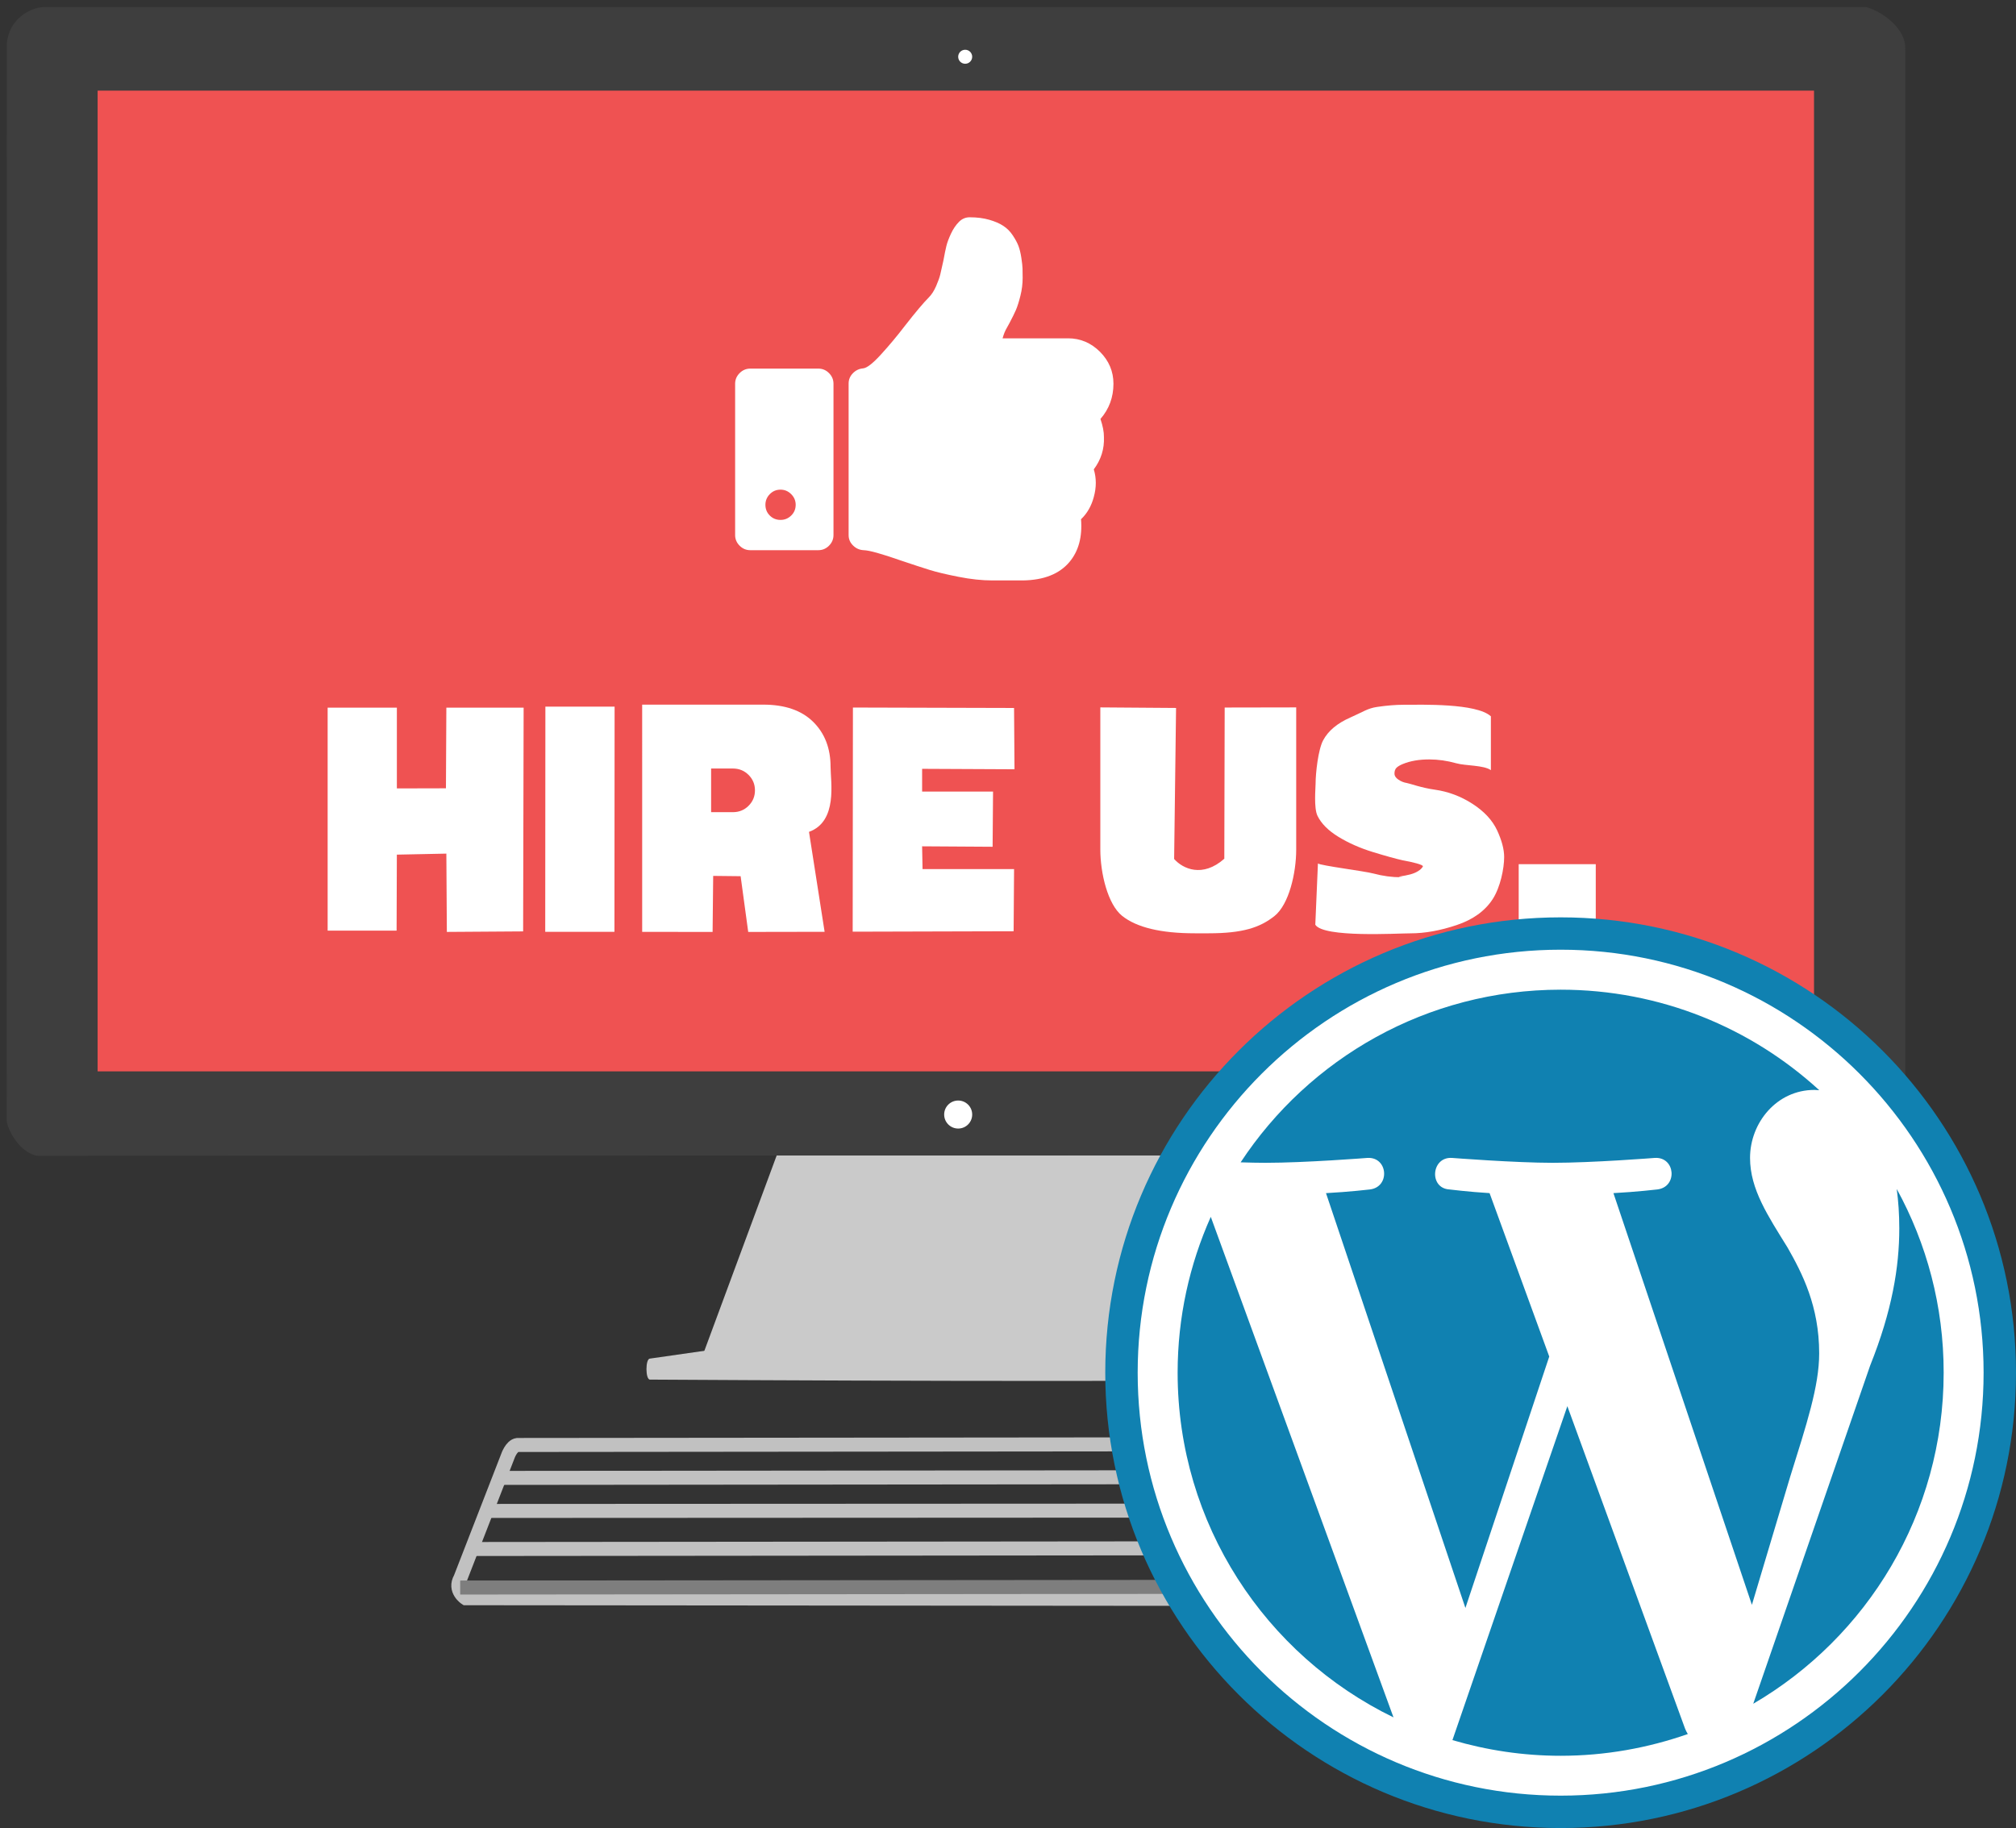
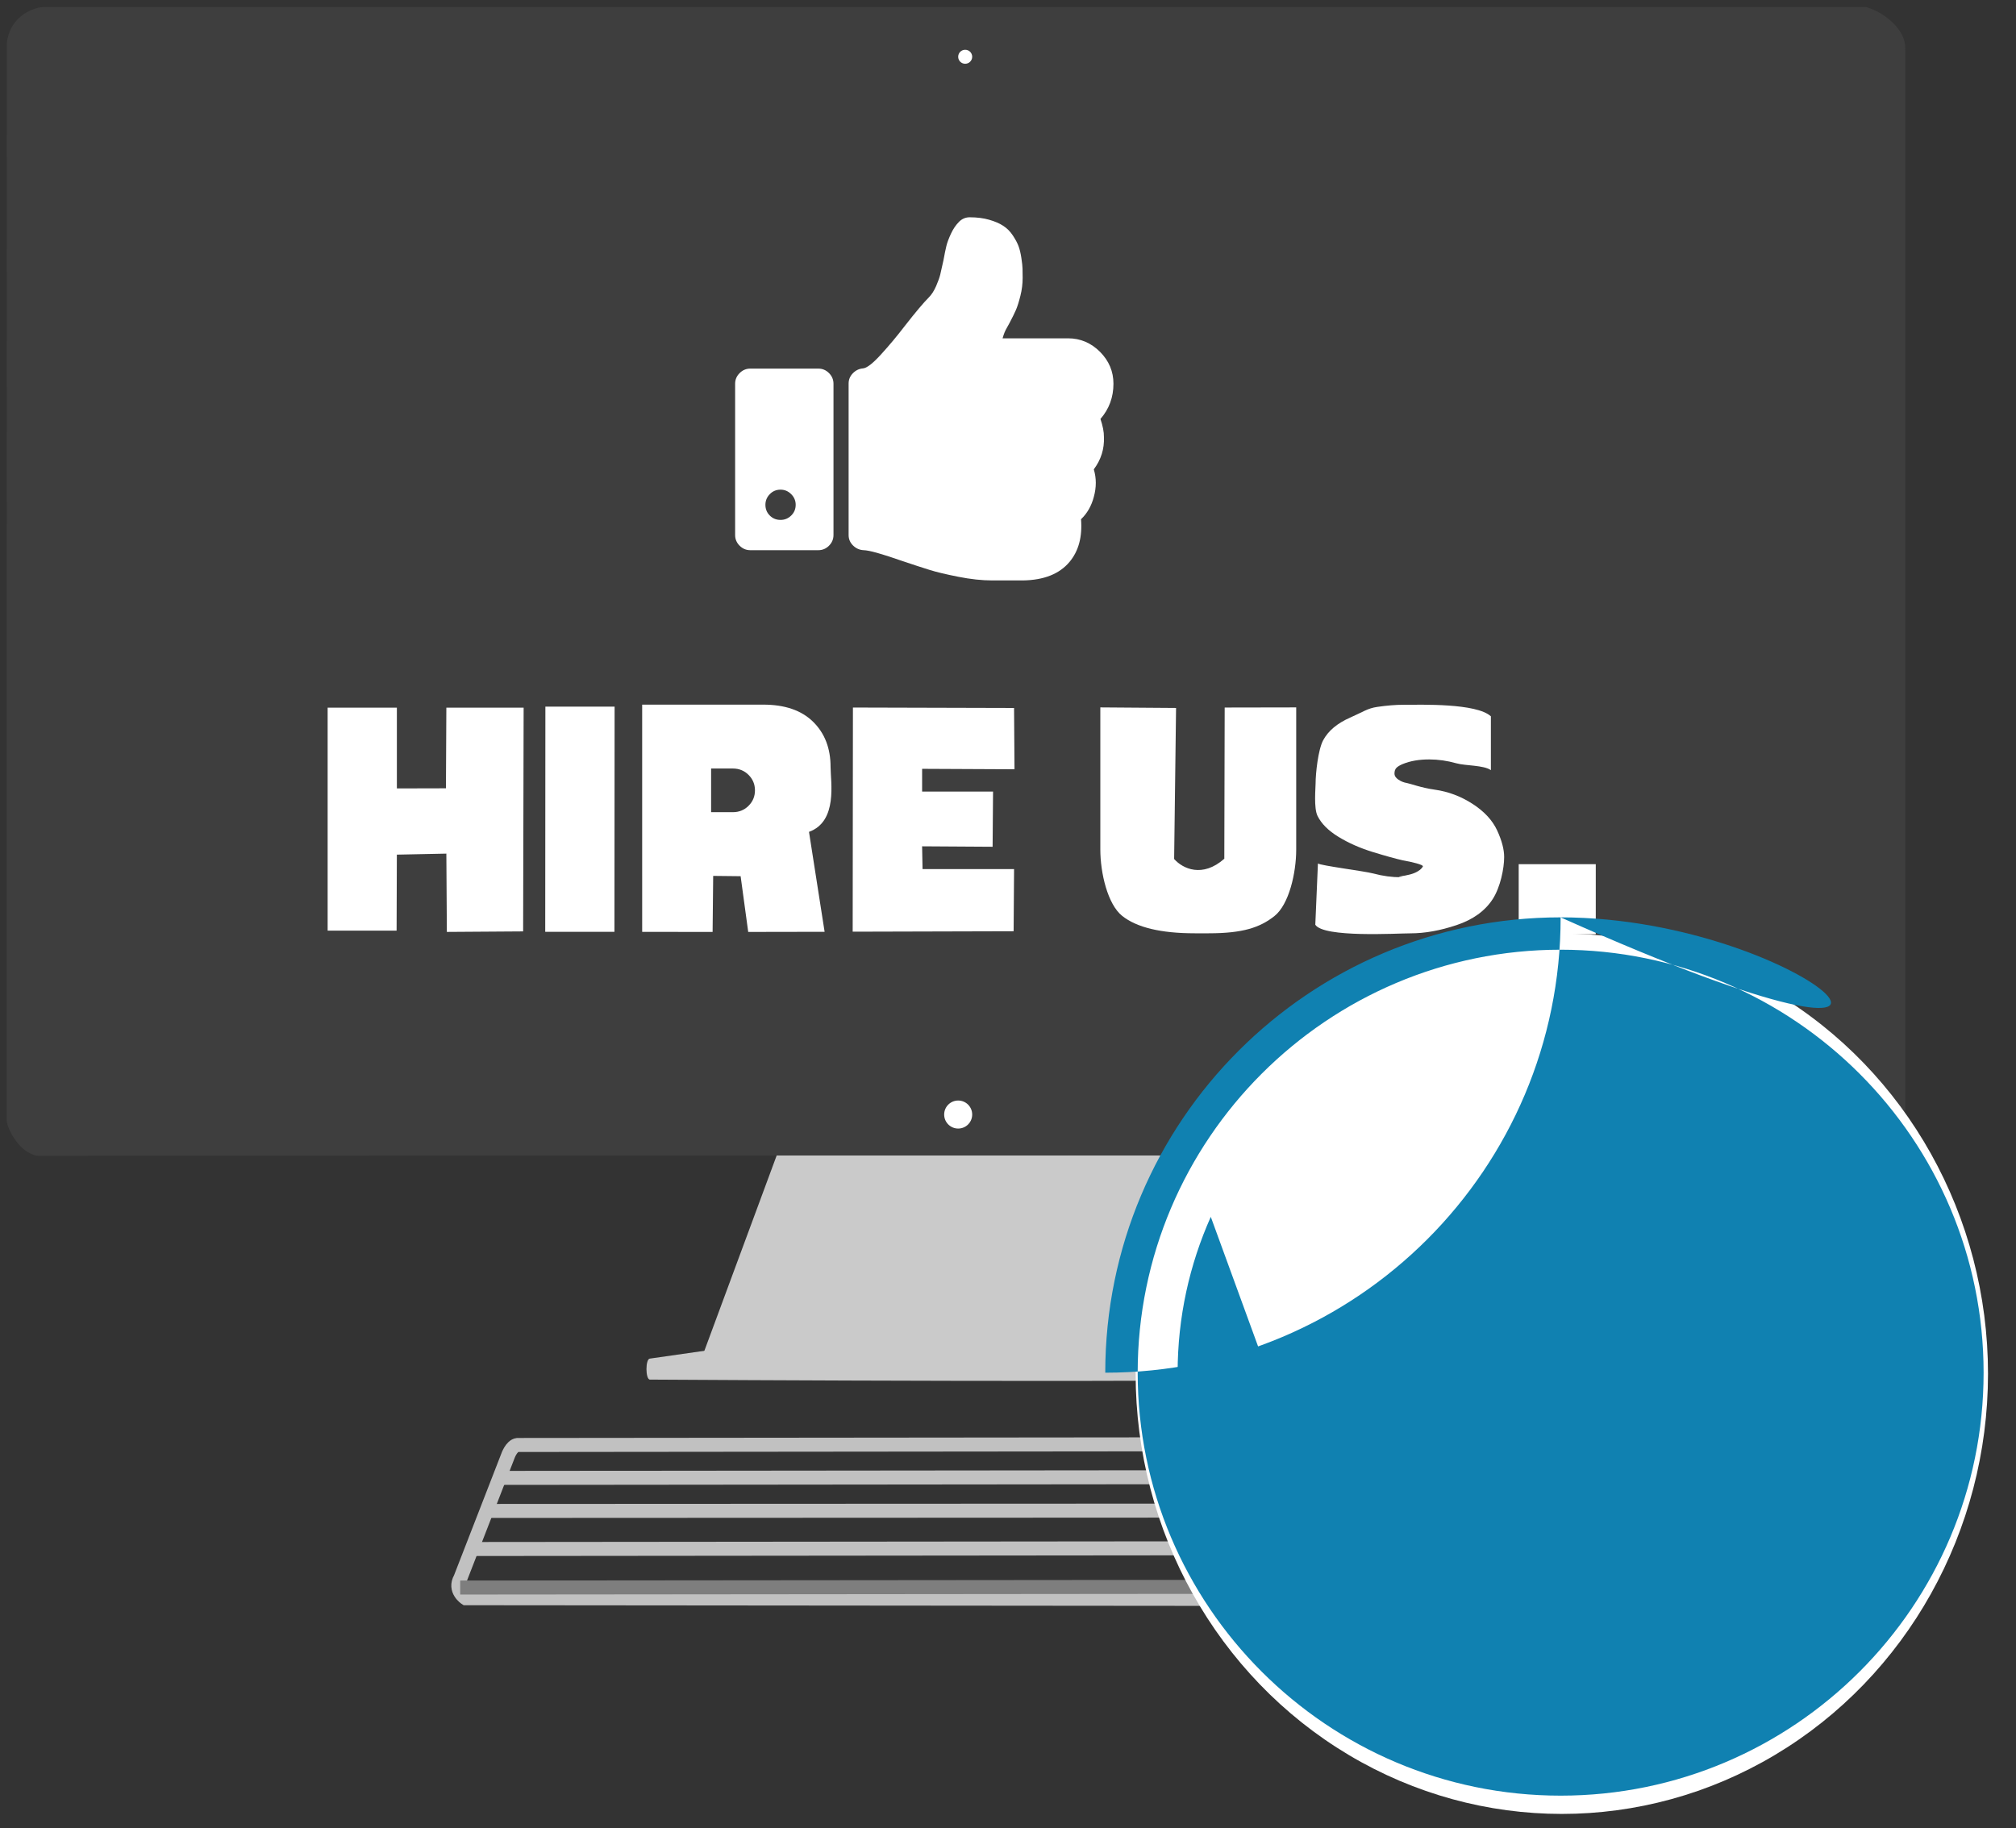
<svg xmlns="http://www.w3.org/2000/svg" version="1.1" id="Layer_1" x="0px" y="0px" width="287.766px" height="260.952px" viewBox="0 0 287.766 260.952" enable-background="new 0 0 287.766 260.952" xml:space="preserve">
  <rect x="0" y="0" width="287.766" height="260.952" fill="#333333" stroke="none" />
  <polygon fill="#CACACA" points="177.422,193.936 100.132,193.936 110.867,164.936 166.684,164.936 " />
  <path fill="#3E3E3E" d="M271.955,158.501c-0.197,3.291-1.596,5.586-4.486,6.383L5.362,164.985c-2.692-0.398-4.409-4.048-4.409-5.093  L0.974,6.202c0.398-3.99,3.984-5.188,5.187-5.188l260.21-0.002c2.295,0.609,5.785,3.103,5.586,6.094v151.396L271.955,158.501  L271.955,158.501z" />
-   <rect x="13.935" y="12.937" fill="#EF5252" width="244.999" height="139.999" />
  <path fill="#CACACA" d="M183.277,196.671c0,0.838-90.5,0.266-90.5,0.266c-0.666,0-0.666-3,0-3l41.95-6l48.296,6  C183.691,193.936,183.277,196.671,183.277,196.671z" />
  <circle fill="#FFFFFF" cx="136.772" cy="159.1" r="2" />
  <circle fill="#FFFFFF" cx="137.772" cy="8.102" r="1" />
  <g>
    <g>
      <path fill="#FFFFFF" d="M157.08,59.807c1.232-1.42,1.855-3.093,1.855-5.029c0-1.754-0.643-3.273-1.918-4.558    c-1.288-1.282-2.808-1.925-4.562-1.925h-9.346c0.09-0.315,0.178-0.584,0.269-0.808c0.09-0.227,0.215-0.474,0.37-0.745    c0.156-0.271,0.271-0.471,0.336-0.607c0.404-0.765,0.718-1.396,0.931-1.888c0.213-0.496,0.426-1.171,0.639-2.025    c0.217-0.854,0.32-1.71,0.32-2.563c0-0.541-0.004-0.979-0.017-1.316c-0.008-0.338-0.063-0.844-0.166-1.521    c-0.102-0.674-0.239-1.237-0.405-1.688c-0.17-0.45-0.438-0.957-0.81-1.518c-0.371-0.564-0.821-1.02-1.354-1.367    c-0.526-0.351-1.205-0.644-2.021-0.878c-0.825-0.237-1.753-0.354-2.786-0.354c-0.584,0-1.092,0.214-1.52,0.642    c-0.446,0.448-0.833,1.013-1.147,1.687c-0.316,0.676-0.536,1.262-0.657,1.756c-0.123,0.496-0.264,1.184-0.422,2.06    c-0.203,0.944-0.355,1.627-0.459,2.041c-0.102,0.417-0.297,0.963-0.588,1.637c-0.296,0.677-0.641,1.217-1.047,1.622    c-0.742,0.743-1.881,2.092-3.408,4.049c-1.103,1.441-2.24,2.803-3.408,4.083c-1.171,1.284-2.028,1.947-2.566,1.993    c-0.56,0.046-1.046,0.275-1.45,0.692c-0.407,0.417-0.61,0.903-0.61,1.468v21.632c0,0.588,0.215,1.085,0.642,1.501    c0.428,0.417,0.935,0.637,1.521,0.659c0.787,0.021,2.566,0.519,5.33,1.486c1.734,0.585,3.092,1.028,4.067,1.33    c0.979,0.308,2.349,0.634,4.101,0.98c1.756,0.349,3.375,0.522,4.857,0.522h0.575h2.568h1.213c2.992-0.044,5.207-0.923,6.648-2.632    c1.305-1.552,1.854-3.588,1.652-6.106c0.877-0.832,1.483-1.892,1.823-3.174c0.381-1.371,0.381-2.688,0-3.945    c1.031-1.375,1.52-2.915,1.447-4.625C157.584,61.654,157.416,60.795,157.08,59.807z" />
      <path fill="#FFFFFF" d="M116.814,52.618h-9.72c-0.584,0-1.094,0.214-1.52,0.643c-0.426,0.427-0.641,0.934-0.641,1.518v21.601    c0,0.586,0.215,1.091,0.641,1.519c0.426,0.427,0.936,0.64,1.521,0.64h9.718c0.584,0,1.093-0.213,1.519-0.64    c0.426-0.428,0.641-0.933,0.641-1.519V54.778c0-0.584-0.215-1.091-0.641-1.518C117.909,52.831,117.399,52.618,116.814,52.618z     M112.935,73.594c-0.426,0.418-0.933,0.623-1.519,0.623c-0.61,0-1.118-0.205-1.535-0.623c-0.416-0.416-0.625-0.927-0.625-1.533    c0-0.588,0.209-1.093,0.625-1.521c0.417-0.426,0.925-0.642,1.535-0.642c0.586,0,1.093,0.216,1.519,0.642    c0.429,0.428,0.642,0.933,0.642,1.521C113.576,72.667,113.363,73.178,112.935,73.594z" />
    </g>
  </g>
  <path fill="none" stroke="#C1C1C1" stroke-width="2" stroke-miterlimit="10" d="M73.852,206.27l127.625-0.125  c0,0,1.375,0.5,1.75,2.25l6.25,17.75c0,0,0.125,2.125-1,2.125s-142-0.125-142-0.125s-1.75-1.125-0.75-2.875l6.75-17.375  C72.477,207.895,72.977,206.395,73.852,206.27z" />
  <line fill="none" stroke="#C1C1C1" stroke-width="2" stroke-miterlimit="10" x1="70.688" y1="210.97" x2="203.688" y2="210.839" />
  <line fill="none" stroke="#C1C1C1" stroke-width="2" stroke-miterlimit="10" x1="69.102" y1="215.686" x2="205.842" y2="215.622" />
  <line fill="none" stroke="#7E7E7E" stroke-width="2" stroke-miterlimit="10" x1="65.688" y1="226.62" x2="208.688" y2="226.488" />
  <line fill="none" stroke="#C1C1C1" stroke-width="2" stroke-miterlimit="10" x1="67.73" y1="221.12" x2="207.188" y2="220.988" />
  <g>
    <g>
      <g>
        <path fill="#FFFFFF" d="M56.611,132.85h-9.843v-31.829h9.881v11.526l7.005-0.017l0.059-11.513h11.031l-0.072,31.94l-10.888,0.074     l-0.071-11.177l-7.066,0.146L56.611,132.85z" />
        <path fill="#FFFFFF" d="M77.849,100.869h9.88l-0.022,32.146h-9.88L77.849,100.869z" />
        <path fill="#FFFFFF" d="M105.718,125.077l-3.917-0.043l-0.083,8l-10.052-0.011l-0.002-32.437h17.279     c3.091,0,5.466,0.817,7.125,2.451c1.659,1.634,2.489,3.781,2.489,6.44c0,2.128,1.066,7.771-3.08,9.271l2.229,14.266     l-10.905,0.019L105.718,125.077z M101.505,109.706v6.231h3.105c0.887,0,1.635-0.304,2.242-0.911     c0.608-0.607,0.912-1.343,0.912-2.204c0-0.86-0.304-1.597-0.912-2.204c-0.607-0.607-1.355-0.912-2.242-0.912H101.505z" />
        <path fill="#FFFFFF" d="M144.749,124.061l-0.063,8.875l-22.973,0.062L121.748,101l23,0.063l0.063,8.75l-13.187-0.063V113h10.125     l-0.063,7.875l-10.063-0.064l0.063,3.25H144.749z" />
        <path fill="#FFFFFF" d="M174.76,122.583L174.813,101l10.209-0.019v20.292c0,3.347-1.031,7.841-3.098,9.486     c-2.064,1.646-4.527,2.469-9.395,2.469h-1.977c-4.84,0-8.297-0.83-10.373-2.485c-2.078-1.66-3.117-6.148-3.117-9.47v-20.292     l10.811,0.08l-0.275,21.561C168.822,124.005,171.635,125.35,174.76,122.583z" />
        <path fill="#FFFFFF" d="M200.264,109.052c-0.432,0.177-0.74,0.361-0.932,0.552c-0.189,0.19-0.283,0.464-0.283,0.817     c0,0.33,0.188,0.623,0.568,0.877c0.379,0.254,0.779,0.412,1.197,0.476c0.418,0.064,2.078,0.688,3.992,0.952     c1.912,0.269,3.705,0.939,5.377,2.019c1.672,1.076,2.842,2.34,3.516,3.785c0.67,1.446,1.006,2.717,1.006,3.807     c0,1.65-0.545,4.318-1.633,6.006c-1.092,1.688-2.807,2.926-5.148,3.711c-2.344,0.787-4.541,1.18-6.594,1.18     c-1.951,0-12.393,0.646-13.582-1.229l0.375-8.75c0.328,0.305,6.619,1.09,7.938,1.443c1.316,0.354,2.635,0.53,3.951,0.53     c0.658,0-0.746-0.037-0.213-0.112c0.531-0.074,1.018-0.172,1.463-0.285c0.441-0.113,0.828-0.271,1.158-0.478     c0.328-0.203,0.557-0.426,0.684-0.666c0.127-0.241-1.547-0.645-2.863-0.873c-1.014-0.229-2.432-0.62-4.256-1.18     c-1.824-0.559-3.465-1.281-4.922-2.17c-1.457-0.887-2.457-1.891-3.002-3.006s-0.271-3.971-0.271-4.604     c0-1.445,0.359-4.841,1.082-6.187c0.725-1.345,2.01-2.422,3.857-3.234c1.85-0.812,2.463-1.318,3.846-1.521     c1.381-0.203,2.643-0.306,3.779-0.306c2.533,0,10.379-0.252,12.457,1.647v7.688c-1.014-0.733-3.623-0.612-4.928-0.981     c-1.305-0.367-2.59-0.551-3.857-0.551C202.582,108.405,201.328,108.62,200.264,109.052z" />
        <path fill="#FFFFFF" d="M216.781,123.361h11v10h-11V123.361z" />
      </g>
    </g>
  </g>
  <ellipse fill="#FFFFFF" cx="222.936" cy="196.104" rx="60.834" ry="62.833" />
  <g>
    <g>
      <path fill="#1081B1" d="M223.725,200.731L207.322,248.4c4.9,1.438,10.08,2.237,15.445,2.237c6.365,0,12.475-1.116,18.154-3.105    c-0.148-0.243-0.281-0.487-0.389-0.759L223.725,200.731z" />
      <path fill="#1081B1" d="M168.096,195.95c0,21.641,12.58,40.347,30.813,49.205l-26.08-71.452    C169.797,180.498,168.096,188.023,168.096,195.95z" />
-       <path fill="#1081B1" d="M259.672,193.191c0-6.754-2.43-11.438-4.5-15.081c-2.771-4.498-5.369-8.314-5.369-12.82    c0-5.023,3.813-9.704,9.178-9.704c0.244,0,0.477,0.034,0.707,0.043c-9.725-8.912-22.682-14.352-36.914-14.352    c-19.105,0-35.91,9.804-45.684,24.646c1.289,0.038,2.48,0.068,3.521,0.068c5.713,0,14.572-0.698,14.572-0.698    c2.947-0.174,3.289,4.155,0.348,4.503c0,0-2.961,0.349-6.256,0.524l19.9,59.219l11.967-35.891l-8.518-23.33    c-2.943-0.176-5.732-0.524-5.732-0.524c-2.947-0.173-2.604-4.674,0.348-4.502c0,0,9.031,0.699,14.393,0.699    c5.725,0,14.578-0.699,14.578-0.699c2.951-0.172,3.295,4.156,0.35,4.502c0,0-2.969,0.351-6.258,0.524l19.766,58.774l5.447-18.227    C257.881,203.3,259.672,197.869,259.672,193.191z" />
      <path fill="#1081B1" d="M270.74,169.721c0.236,1.736,0.367,3.614,0.367,5.621c0,5.547-1.033,11.782-4.156,19.581L250.26,243.21    c16.244-9.482,27.18-27.092,27.18-47.258C277.451,186.444,275.014,177.509,270.74,169.721z" />
-       <path fill="#1081B1" d="M222.766,130.952c-35.896,0-65,29.102-65,65c0,35.896,29.104,65,65,65c35.898,0,65-29.104,65-65    C287.766,160.054,258.664,130.952,222.766,130.952z M222.768,256.328c-33.295,0-60.375-27.076-60.375-60.378    c0-33.294,27.08-60.381,60.375-60.381c33.289,0,60.373,27.087,60.373,60.381C283.141,229.252,256.057,256.328,222.768,256.328z" />
+       <path fill="#1081B1" d="M222.766,130.952c-35.896,0-65,29.102-65,65c35.898,0,65-29.104,65-65    C287.766,160.054,258.664,130.952,222.766,130.952z M222.768,256.328c-33.295,0-60.375-27.076-60.375-60.378    c0-33.294,27.08-60.381,60.375-60.381c33.289,0,60.373,27.087,60.373,60.381C283.141,229.252,256.057,256.328,222.768,256.328z" />
    </g>
  </g>
</svg>